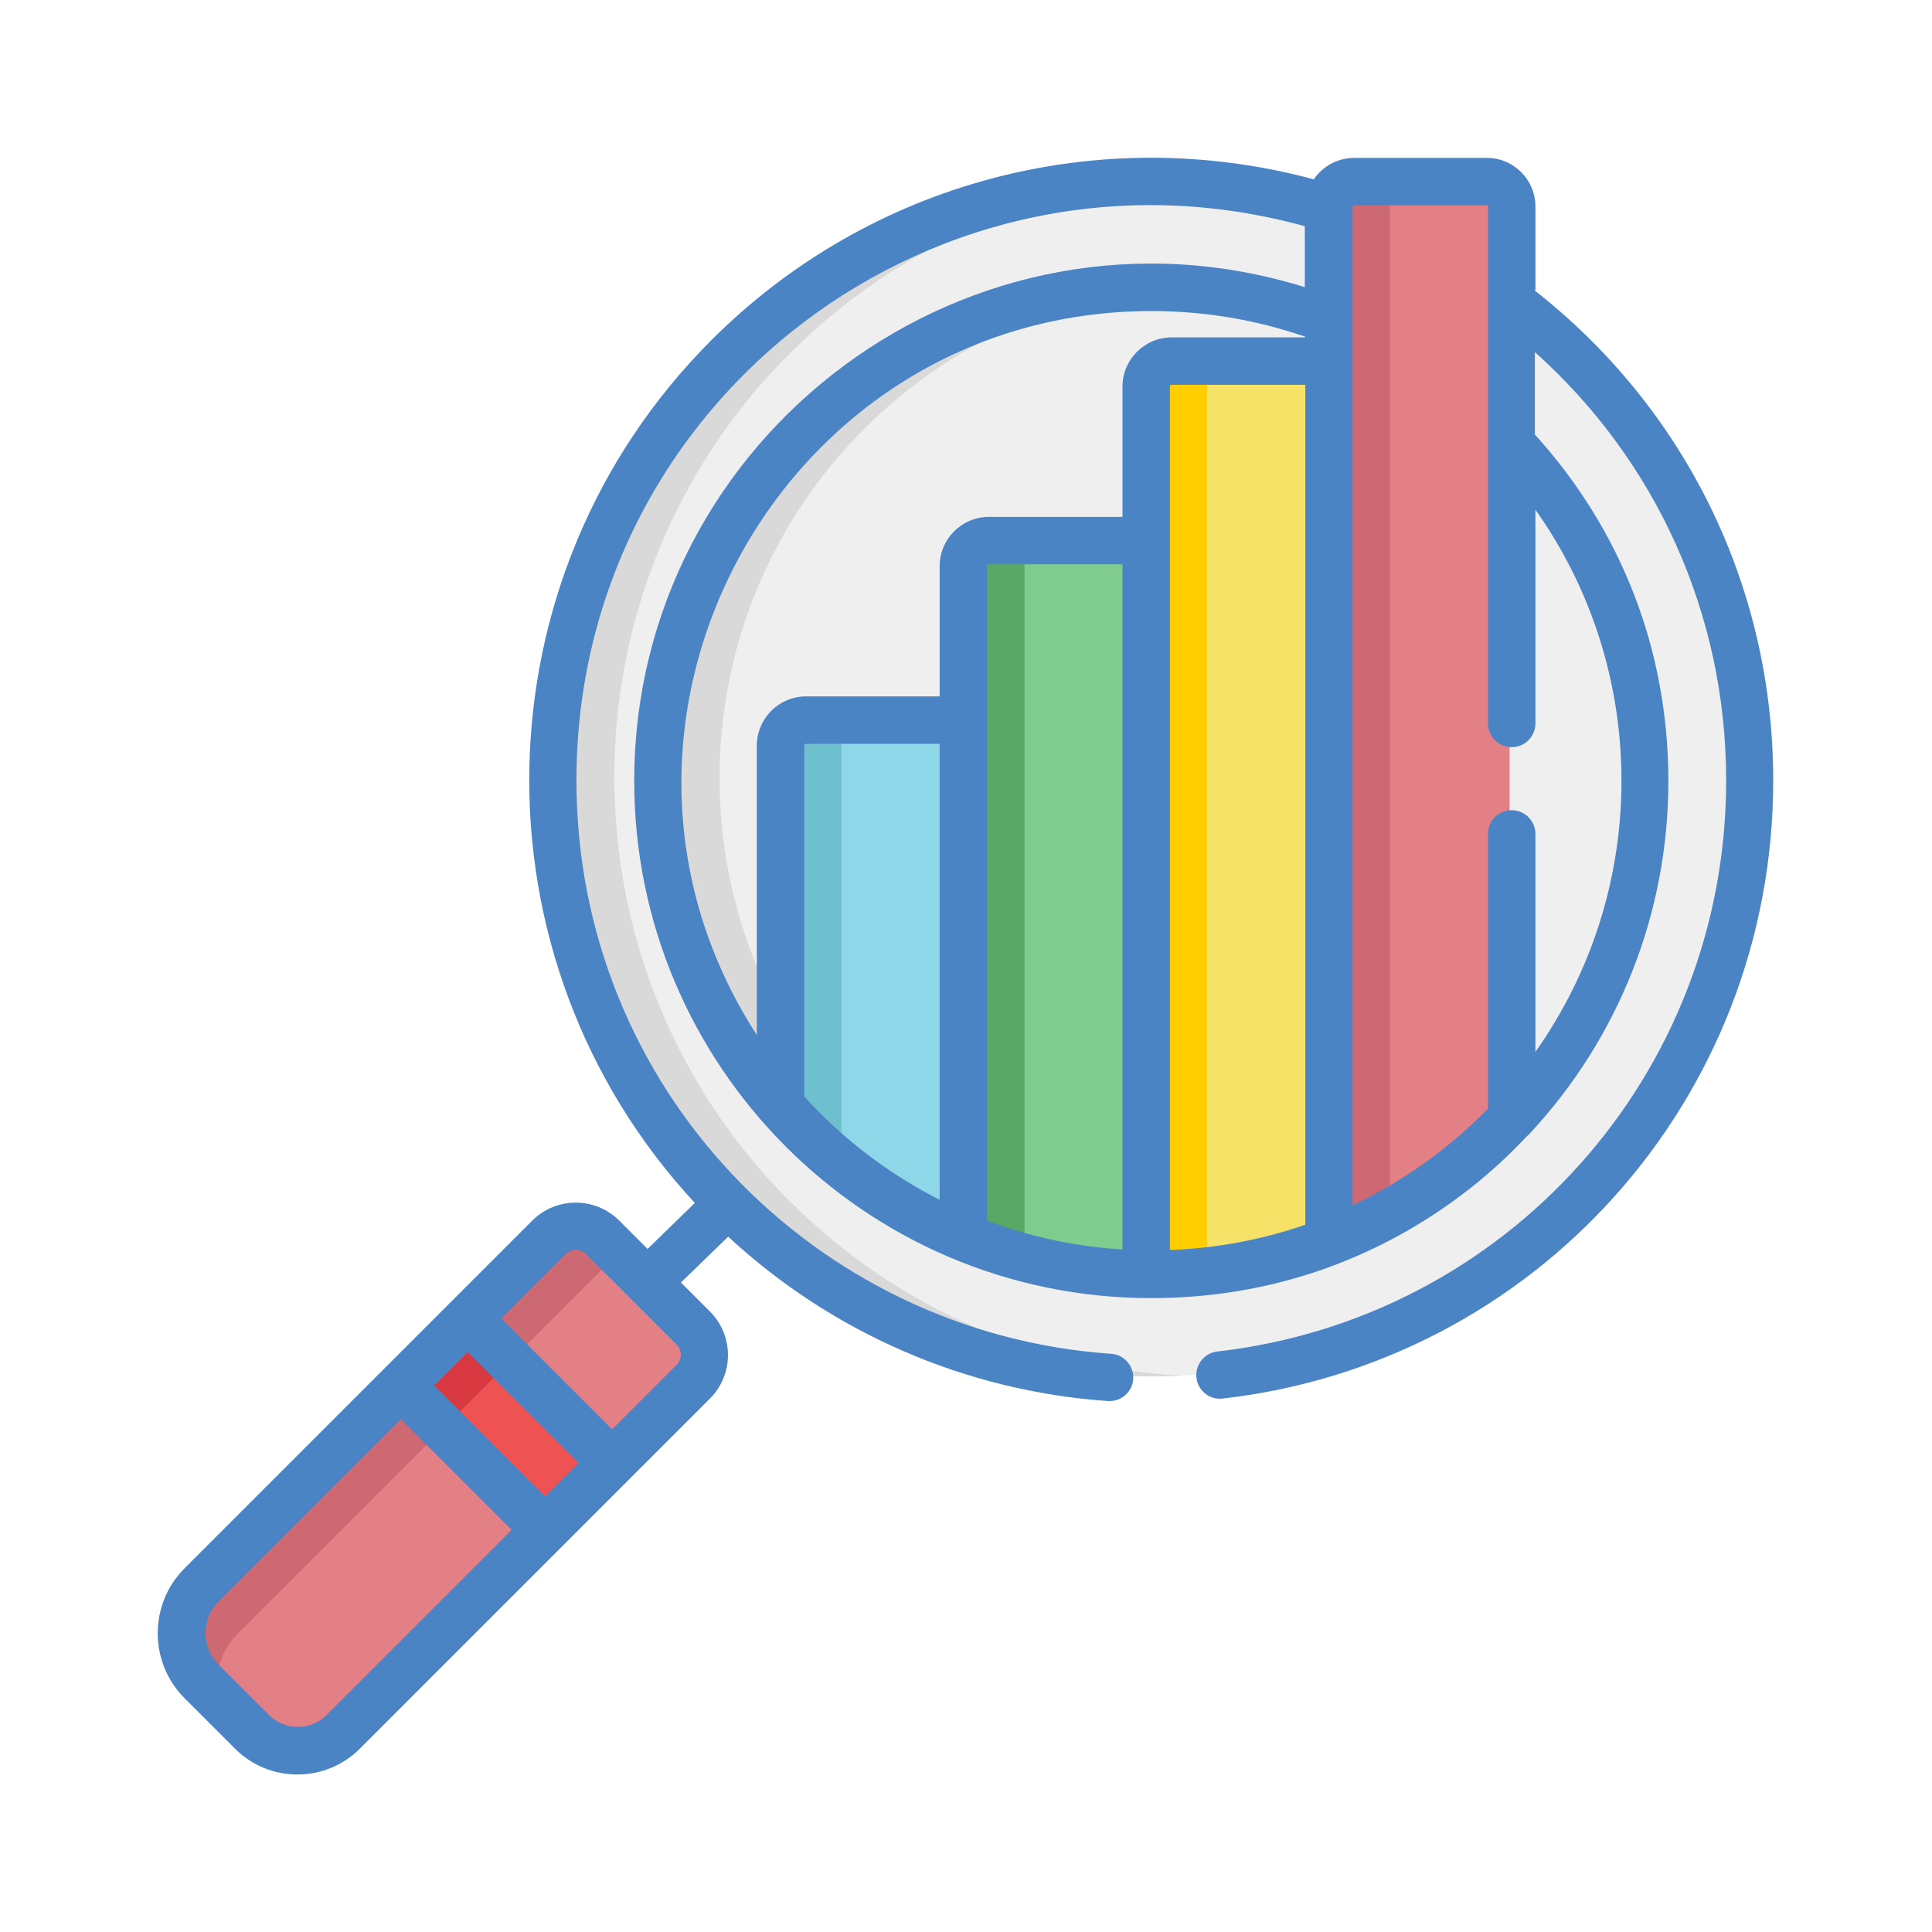
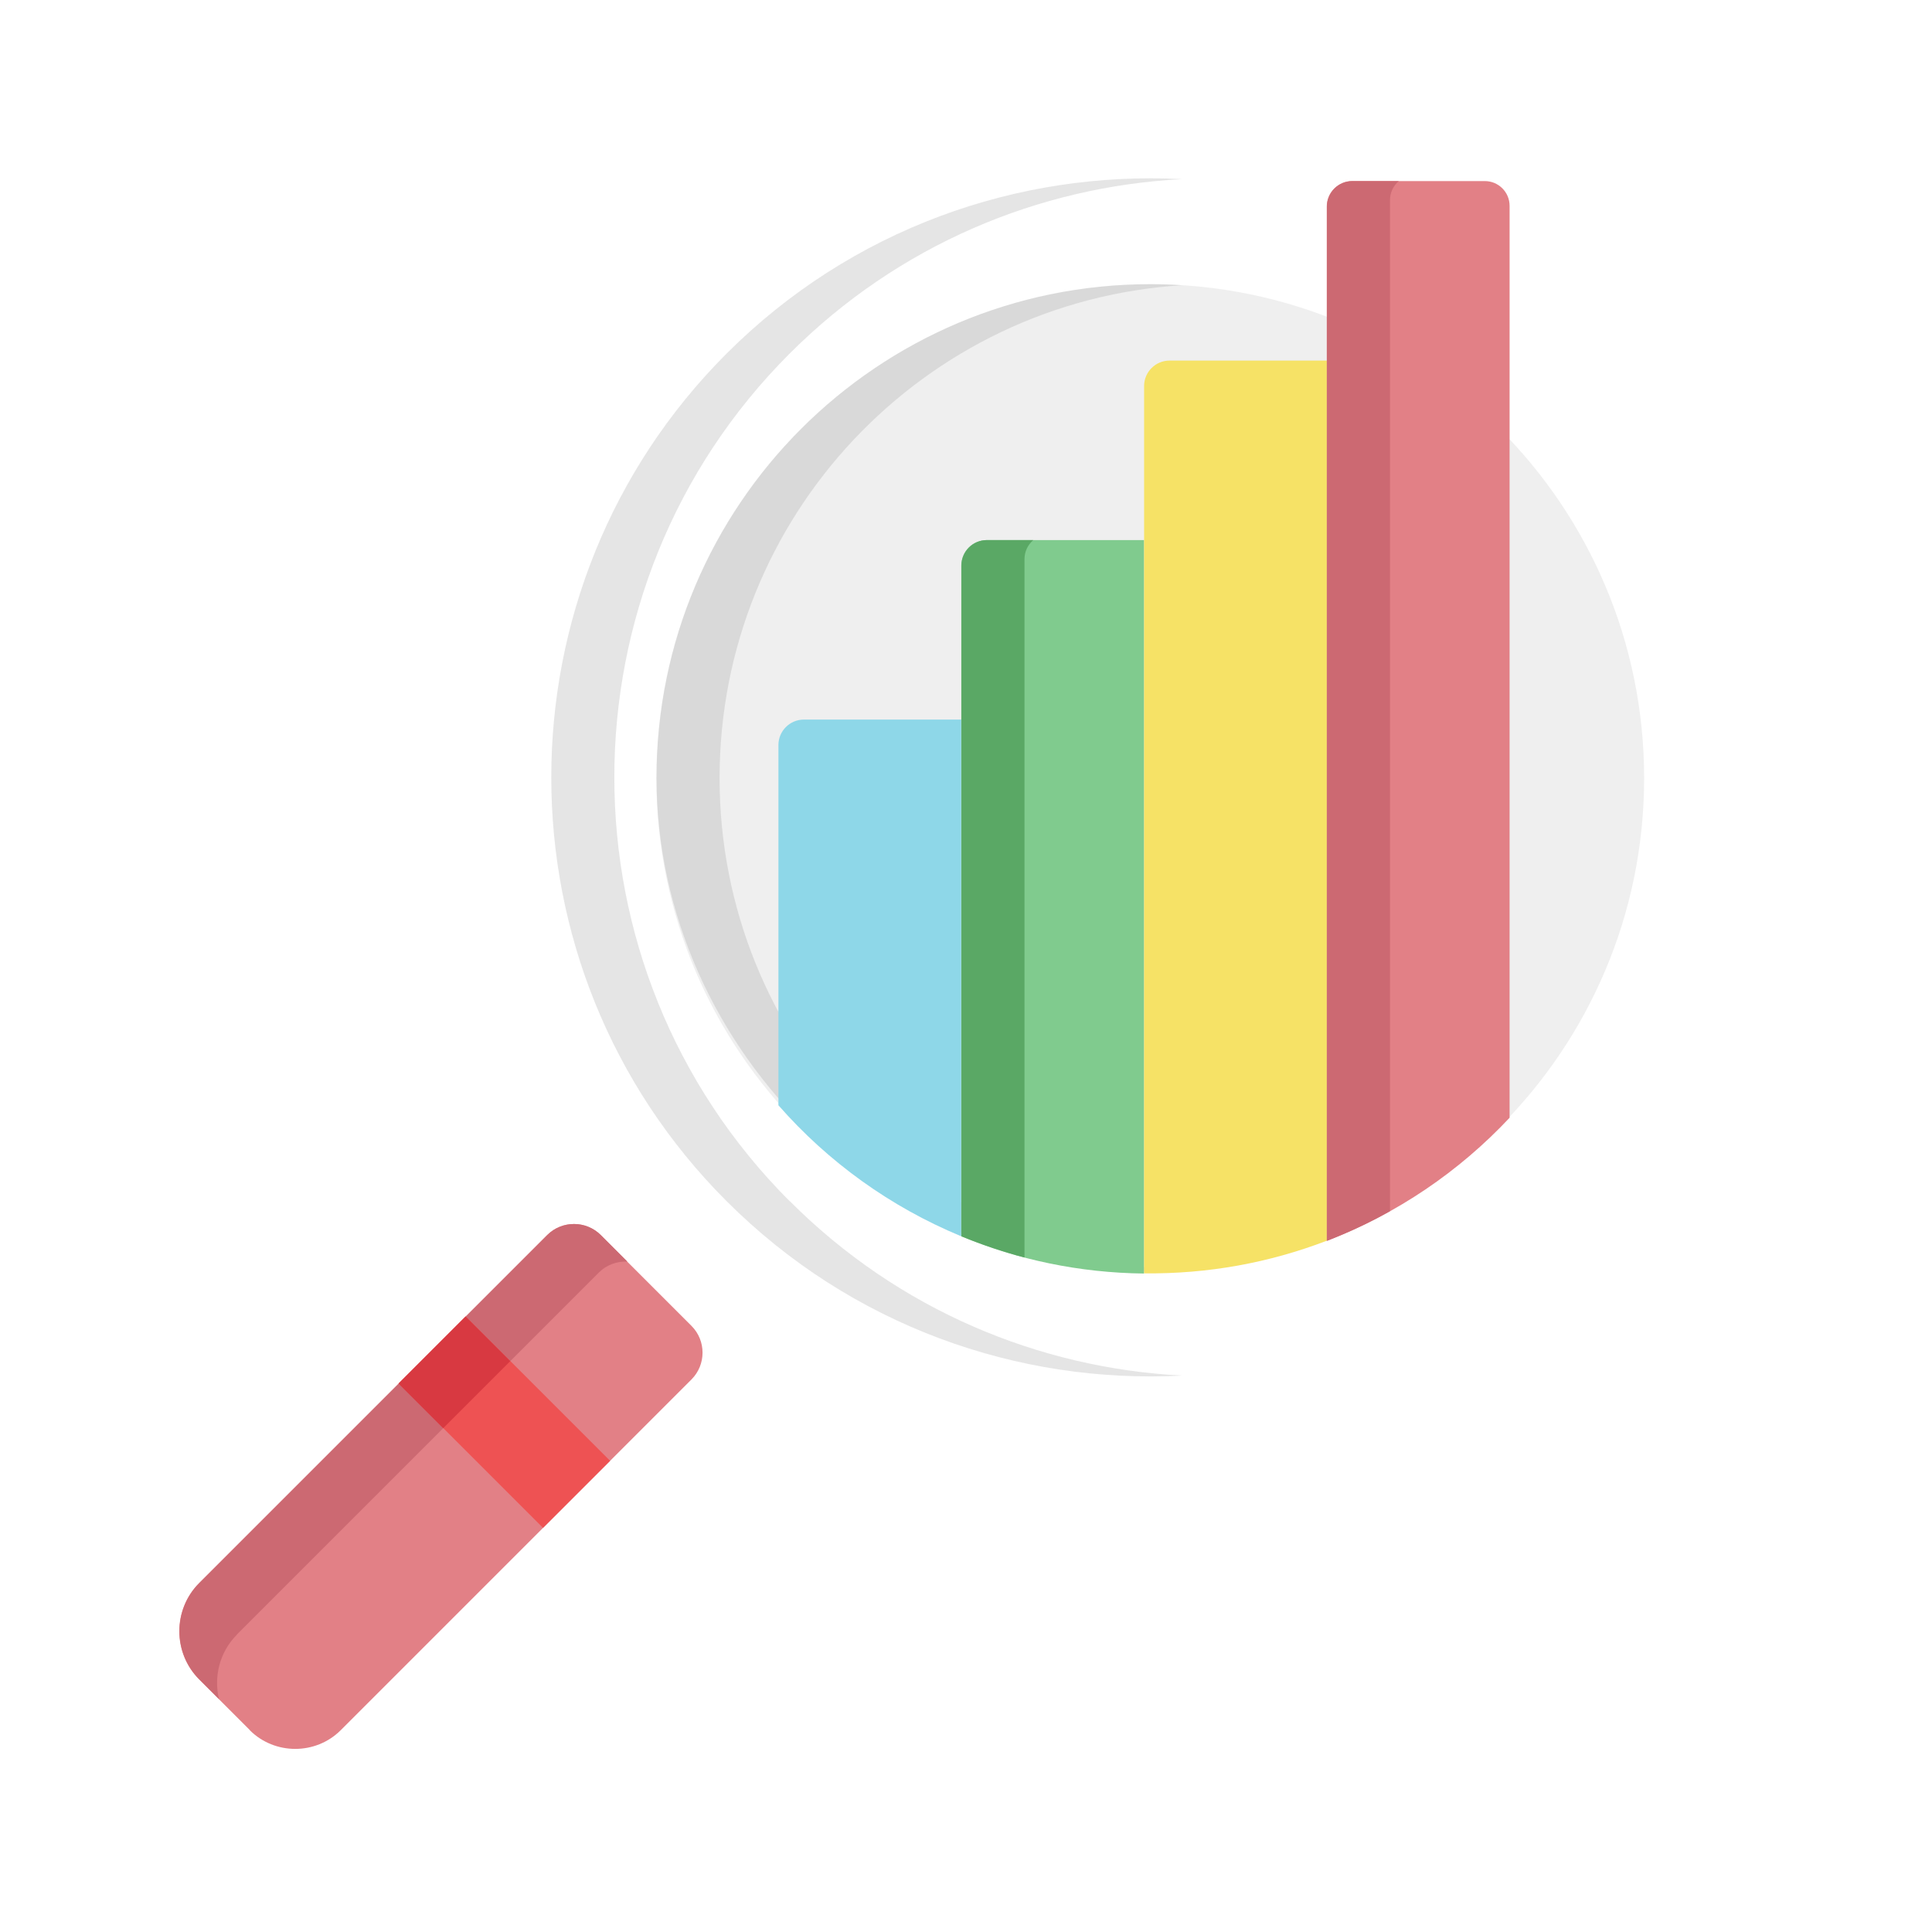
<svg xmlns="http://www.w3.org/2000/svg" viewBox="0 0 110 110">
  <defs>
    <style>
      .cls-1 {
        fill: #80cb8e;
      }

      .cls-1, .cls-2, .cls-3, .cls-4, .cls-5, .cls-6, .cls-7, .cls-8, .cls-9, .cls-10, .cls-11, .cls-12, .cls-13, .cls-14 {
        stroke-width: 0px;
      }

      .cls-2 {
        fill: #999;
        mix-blend-mode: multiply;
        opacity: .25;
      }

      .cls-3 {
        fill: #6fc0ce;
      }

      .cls-15 {
        isolation: isolate;
      }

      .cls-4 {
        fill: #4b84c4;
      }

      .cls-5 {
        fill: #ffcd00;
      }

      .cls-6 {
        fill: #e28086;
      }

      .cls-7 {
        fill: #cc6972;
      }

      .cls-8 {
        fill: #5aa865;
      }

      .cls-9 {
        fill: #8ed7e8;
      }

      .cls-10 {
        fill: #ee5253;
      }

      .cls-11 {
        fill: #efefef;
      }

      .cls-12 {
        fill: #fff;
      }

      .cls-13 {
        fill: #f6e266;
      }

      .cls-14 {
        fill: #d83941;
      }
    </style>
  </defs>
  <g class="cls-15">
    <g id="Layer_1" data-name="Layer 1">
      <rect class="cls-12" width="110" height="110" />
-       <path class="cls-11" d="M41.36,68.39c-13.31-13.31-13.31-34.96,0-48.26,13.31-13.31,34.96-13.31,48.26,0,13.31,13.31,13.31,34.96,0,48.26-13.31,13.31-34.96,13.31-48.26,0Z" />
      <path class="cls-2" d="M44.96,68.39c-13.31-13.31-13.31-34.96,0-48.26,6.2-6.2,14.2-9.51,22.34-9.93-9.33-.49-18.82,2.82-25.93,9.93-13.31,13.31-13.31,34.96,0,48.26,7.11,7.11,16.6,10.42,25.93,9.93-8.13-.42-16.14-3.73-22.33-9.93Z" />
-       <path class="cls-11" d="M65.49,72.42c-15.53,0-28.12-12.59-28.12-28.12s12.59-28.12,28.12-28.12,28.12,12.59,28.12,28.12-12.59,28.12-28.12,28.12Z" />
+       <path class="cls-11" d="M65.49,72.42c-15.53,0-28.12-12.59-28.12-28.12s12.59-28.12,28.12-28.12,28.12,12.59,28.12,28.12-12.59,28.12-28.12,28.12" />
      <path class="cls-2" d="M40.97,44.3c0-14.93,11.63-27.14,26.33-28.06-.59-.04-1.19-.06-1.8-.06-15.53,0-28.12,12.59-28.12,28.12s13.62,29.09,29.92,28.06c-14.69-.93-26.33-13.14-26.33-28.06Z" />
      <path class="cls-6" d="M14.23,98.51l-2.89-2.89c-1.51-1.51-1.51-3.98,0-5.49l19.81-19.81c.84-.84,2.21-.84,3.05,0l5.17,5.17c.84.84.84,2.21,0,3.05l-19.97,19.97c-1.42,1.42-3.76,1.42-5.18,0Z" />
      <path class="cls-7" d="M13.48,93.07l20.62-20.62c.44-.44,1.04-.65,1.62-.62l-1.51-1.51c-.84-.84-2.21-.84-3.05,0l-19.81,19.81c-1.51,1.51-1.51,3.98,0,5.49l1.12,1.12c-.31-1.27.03-2.68,1.02-3.67Z" />
      <rect class="cls-10" x="26.02" y="75.16" width="5.4" height="11.63" transform="translate(-48.85 44.02) rotate(-45)" />
      <rect class="cls-14" x="23.17" y="76.34" width="5.4" height="3.59" transform="translate(-47.67 41.18) rotate(-45)" />
      <path class="cls-9" d="M54.73,70.39v-29.42h-8.96c-.8,0-1.45.65-1.45,1.45v20.51c2.83,3.23,6.38,5.79,10.41,7.46Z" />
      <path class="cls-1" d="M65.14,72.51V30.75h-8.96c-.8,0-1.45.65-1.45,1.45v38.19c3.21,1.33,6.72,2.08,10.41,2.12Z" />
      <path class="cls-13" d="M75.55,70.65V20.53h-8.96c-.8,0-1.45.65-1.45,1.45v10.07h0v40.45c3.64.04,7.12-.6,10.41-1.86Z" />
      <path class="cls-6" d="M85.95,63.64V11.72c0-.78-.63-1.41-1.41-1.41h-7.55c-.8,0-1.45.65-1.45,1.45v58.89c3.99-1.53,7.54-3.95,10.41-7.01Z" />
-       <path class="cls-3" d="M47.92,42.24c0-.55.3-1.02.75-1.27h-2.9c-.8,0-1.45.65-1.45,1.45v20.51c1.09,1.25,2.3,2.4,3.59,3.43v-24.12h0Z" />
      <path class="cls-8" d="M58.33,31.84c0-.44.19-.82.5-1.09h-2.64c-.8,0-1.45.65-1.45,1.45v38.19c1.16.48,2.36.88,3.59,1.21V31.84h0Z" />
-       <path class="cls-5" d="M68.73,32.06h0v-10.43c0-.44.19-.82.5-1.09h-2.64c-.8,0-1.45.65-1.45,1.45v10.07h0v40.45c1.21.01,2.32-.03,3.59-.18v-40.27Z" />
      <path class="cls-7" d="M79.14,11.4c0-.44.19-.82.5-1.09h-2.64c-.8,0-1.45.65-1.45,1.45v58.89c1.24-.48,2.44-1.04,3.59-1.69V11.4Z" />
-       <path class="cls-4" d="M87.42,16.51v-4.76c0-1.52-1.24-2.76-2.76-2.76h-7.55c-.96,0-1.8.48-2.31,1.22-12.26-3.3-25.29.15-34.29,9.15-13.51,13.51-13.83,35.24-.95,49.13l-2.69,2.62-1.61-1.61c-1.37-1.37-3.59-1.37-4.96,0-4.61,4.61-15.68,15.68-19.79,19.79-2.04,2.04-2.04,5.36,0,7.4l2.88,2.88c1.95,1.95,5.13,1.95,7.09,0,.43-.43,18.12-18.12,19.94-19.94,1.37-1.37,1.37-3.59,0-4.96l-1.65-1.65,2.69-2.61c5.92,5.49,13.55,8.8,21.63,9.36.03,0,.06,0,.09,0,.7,0,1.29-.54,1.34-1.25.05-.74-.51-1.39-1.25-1.44-16.82-1.16-30.45-15.08-30.45-32.65,0-21.68,20.62-37.3,41.47-31.55v3.47c-18.97-5.9-38.18,8.38-38.18,28.12,0,16.18,13.13,29.44,29.44,29.44,13.87,0,21.19-9.16,21.48-9.3,0,0,0,0,0,0,.01-.01.02-.02.03-.03,5.11-5.47,7.93-12.61,7.93-20.1s-2.69-14.32-7.6-19.74v-4.69c6.88,6.15,10.89,14.89,10.89,24.39,0,16.73-12.48,30.62-28.97,32.51-.74.08-1.27.75-1.19,1.49.08.74.75,1.27,1.49,1.19,17.84-2.04,31.35-17.08,31.35-35.19,0-11.06-5.02-21.19-13.58-27.9ZM18.59,97.65c-.9.9-2.37.9-3.27,0l-2.88-2.88c-.99-.99-.99-2.6,0-3.59l10.38-10.38,6.31,6.31-10.54,10.54ZM31.03,85.2l-6.31-6.31,1.91-1.91,6.31,6.31-1.91,1.91ZM38.53,77.7l-3.68,3.68-6.31-6.31,3.68-3.68c.31-.31.83-.31,1.14,0l5.17,5.17c.31.31.31.83,0,1.14ZM53.5,68.31c-2.92-1.48-5.53-3.48-7.71-5.88v-19.98c0-.06.05-.1.1-.1h7.61v25.97h0ZM63.91,71.14c-2.64-.16-5.22-.71-7.71-1.64v-37.27c0-.06.05-.1.1-.1h7.61v39.02h0ZM74.32,69.73c-2.54.88-5.16,1.35-7.71,1.44V22.01h0c0-.06.05-.1.1-.1h7.61v47.83ZM74.32,19.21h-7.61c-1.54,0-2.8,1.26-2.8,2.8v7.42h-7.61c-1.54,0-2.8,1.26-2.8,2.8v7.42h-7.61c-1.54,0-2.8,1.26-2.8,2.8v16.48c-11.45-17.71,1.35-41.22,22.48-41.22,3,0,5.93.49,8.74,1.46v.04h0ZM92.32,44.45c0,5.58-1.72,10.94-4.9,15.44v-12.41c0-.74-.6-1.35-1.35-1.35s-1.35.6-1.35,1.35v15.64c-2.23,2.29-4.87,4.16-7.71,5.51V11.79c0-.06.05-.1.1-.1h7.55s.06.03.06.06v29.44c0,.74.6,1.35,1.35,1.35s1.35-.6,1.35-1.35v-12.17c3.18,4.49,4.9,9.85,4.9,15.44Z" />
    </g>
  </g>
</svg>